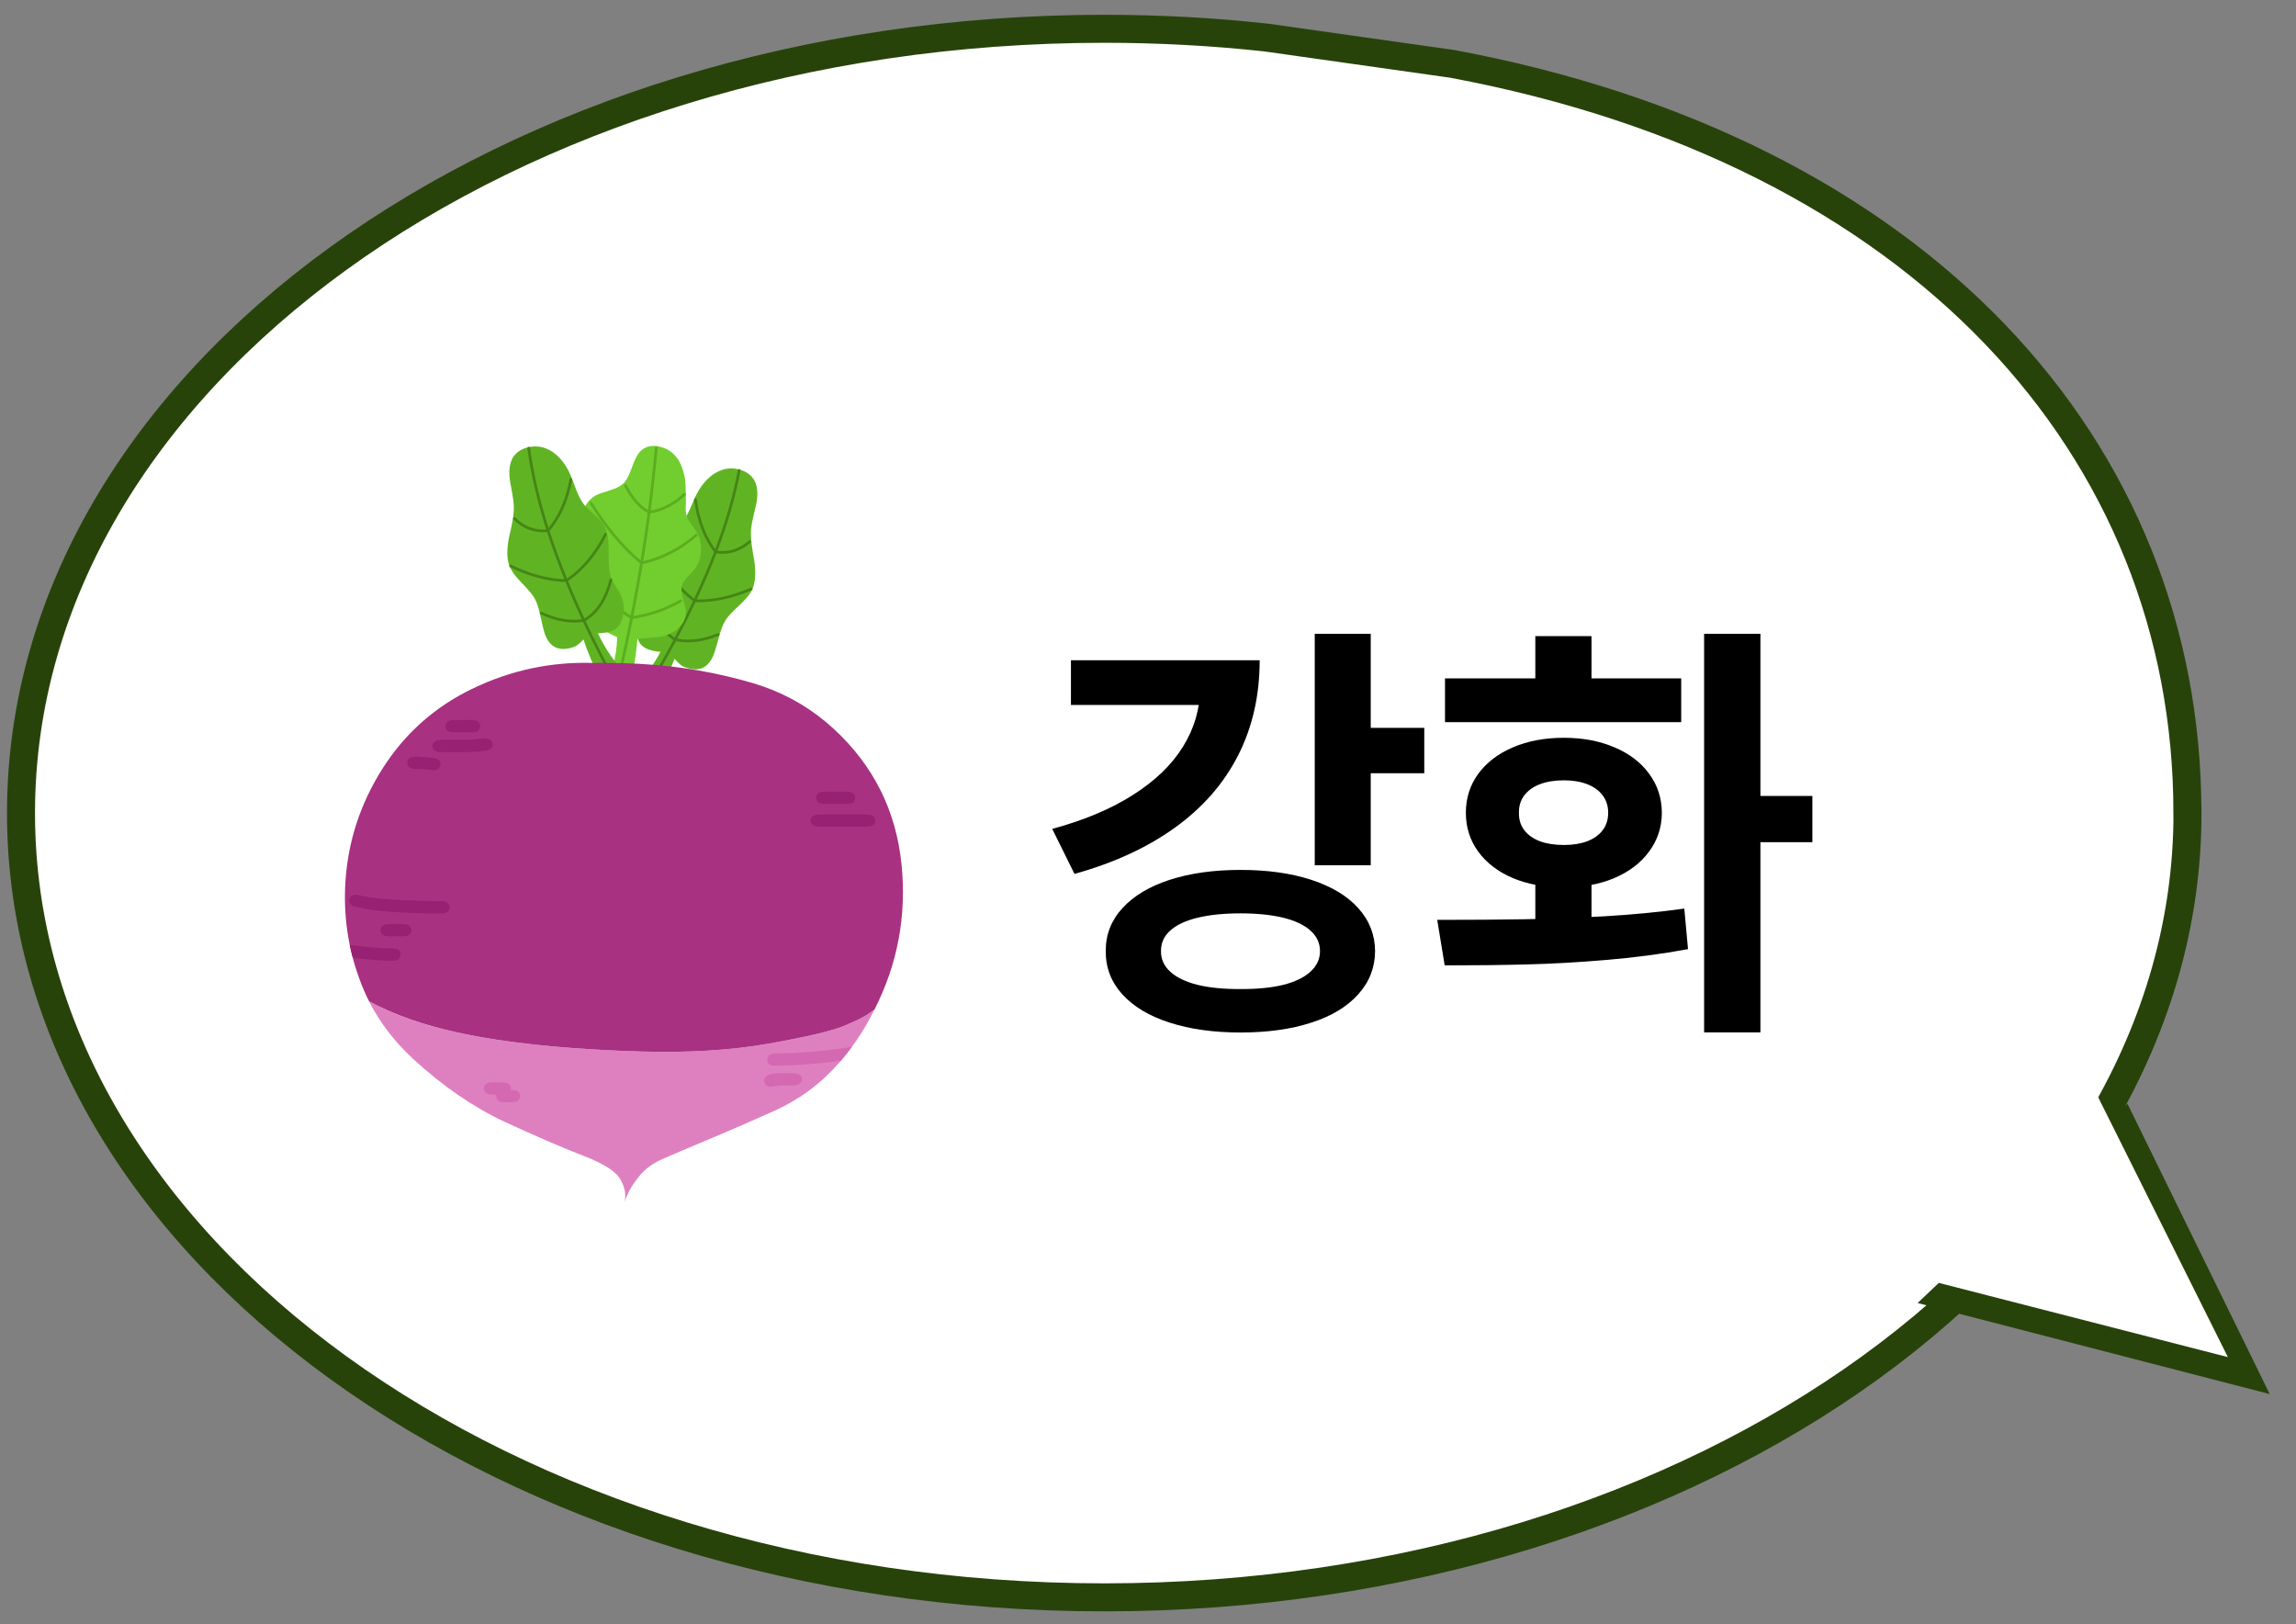
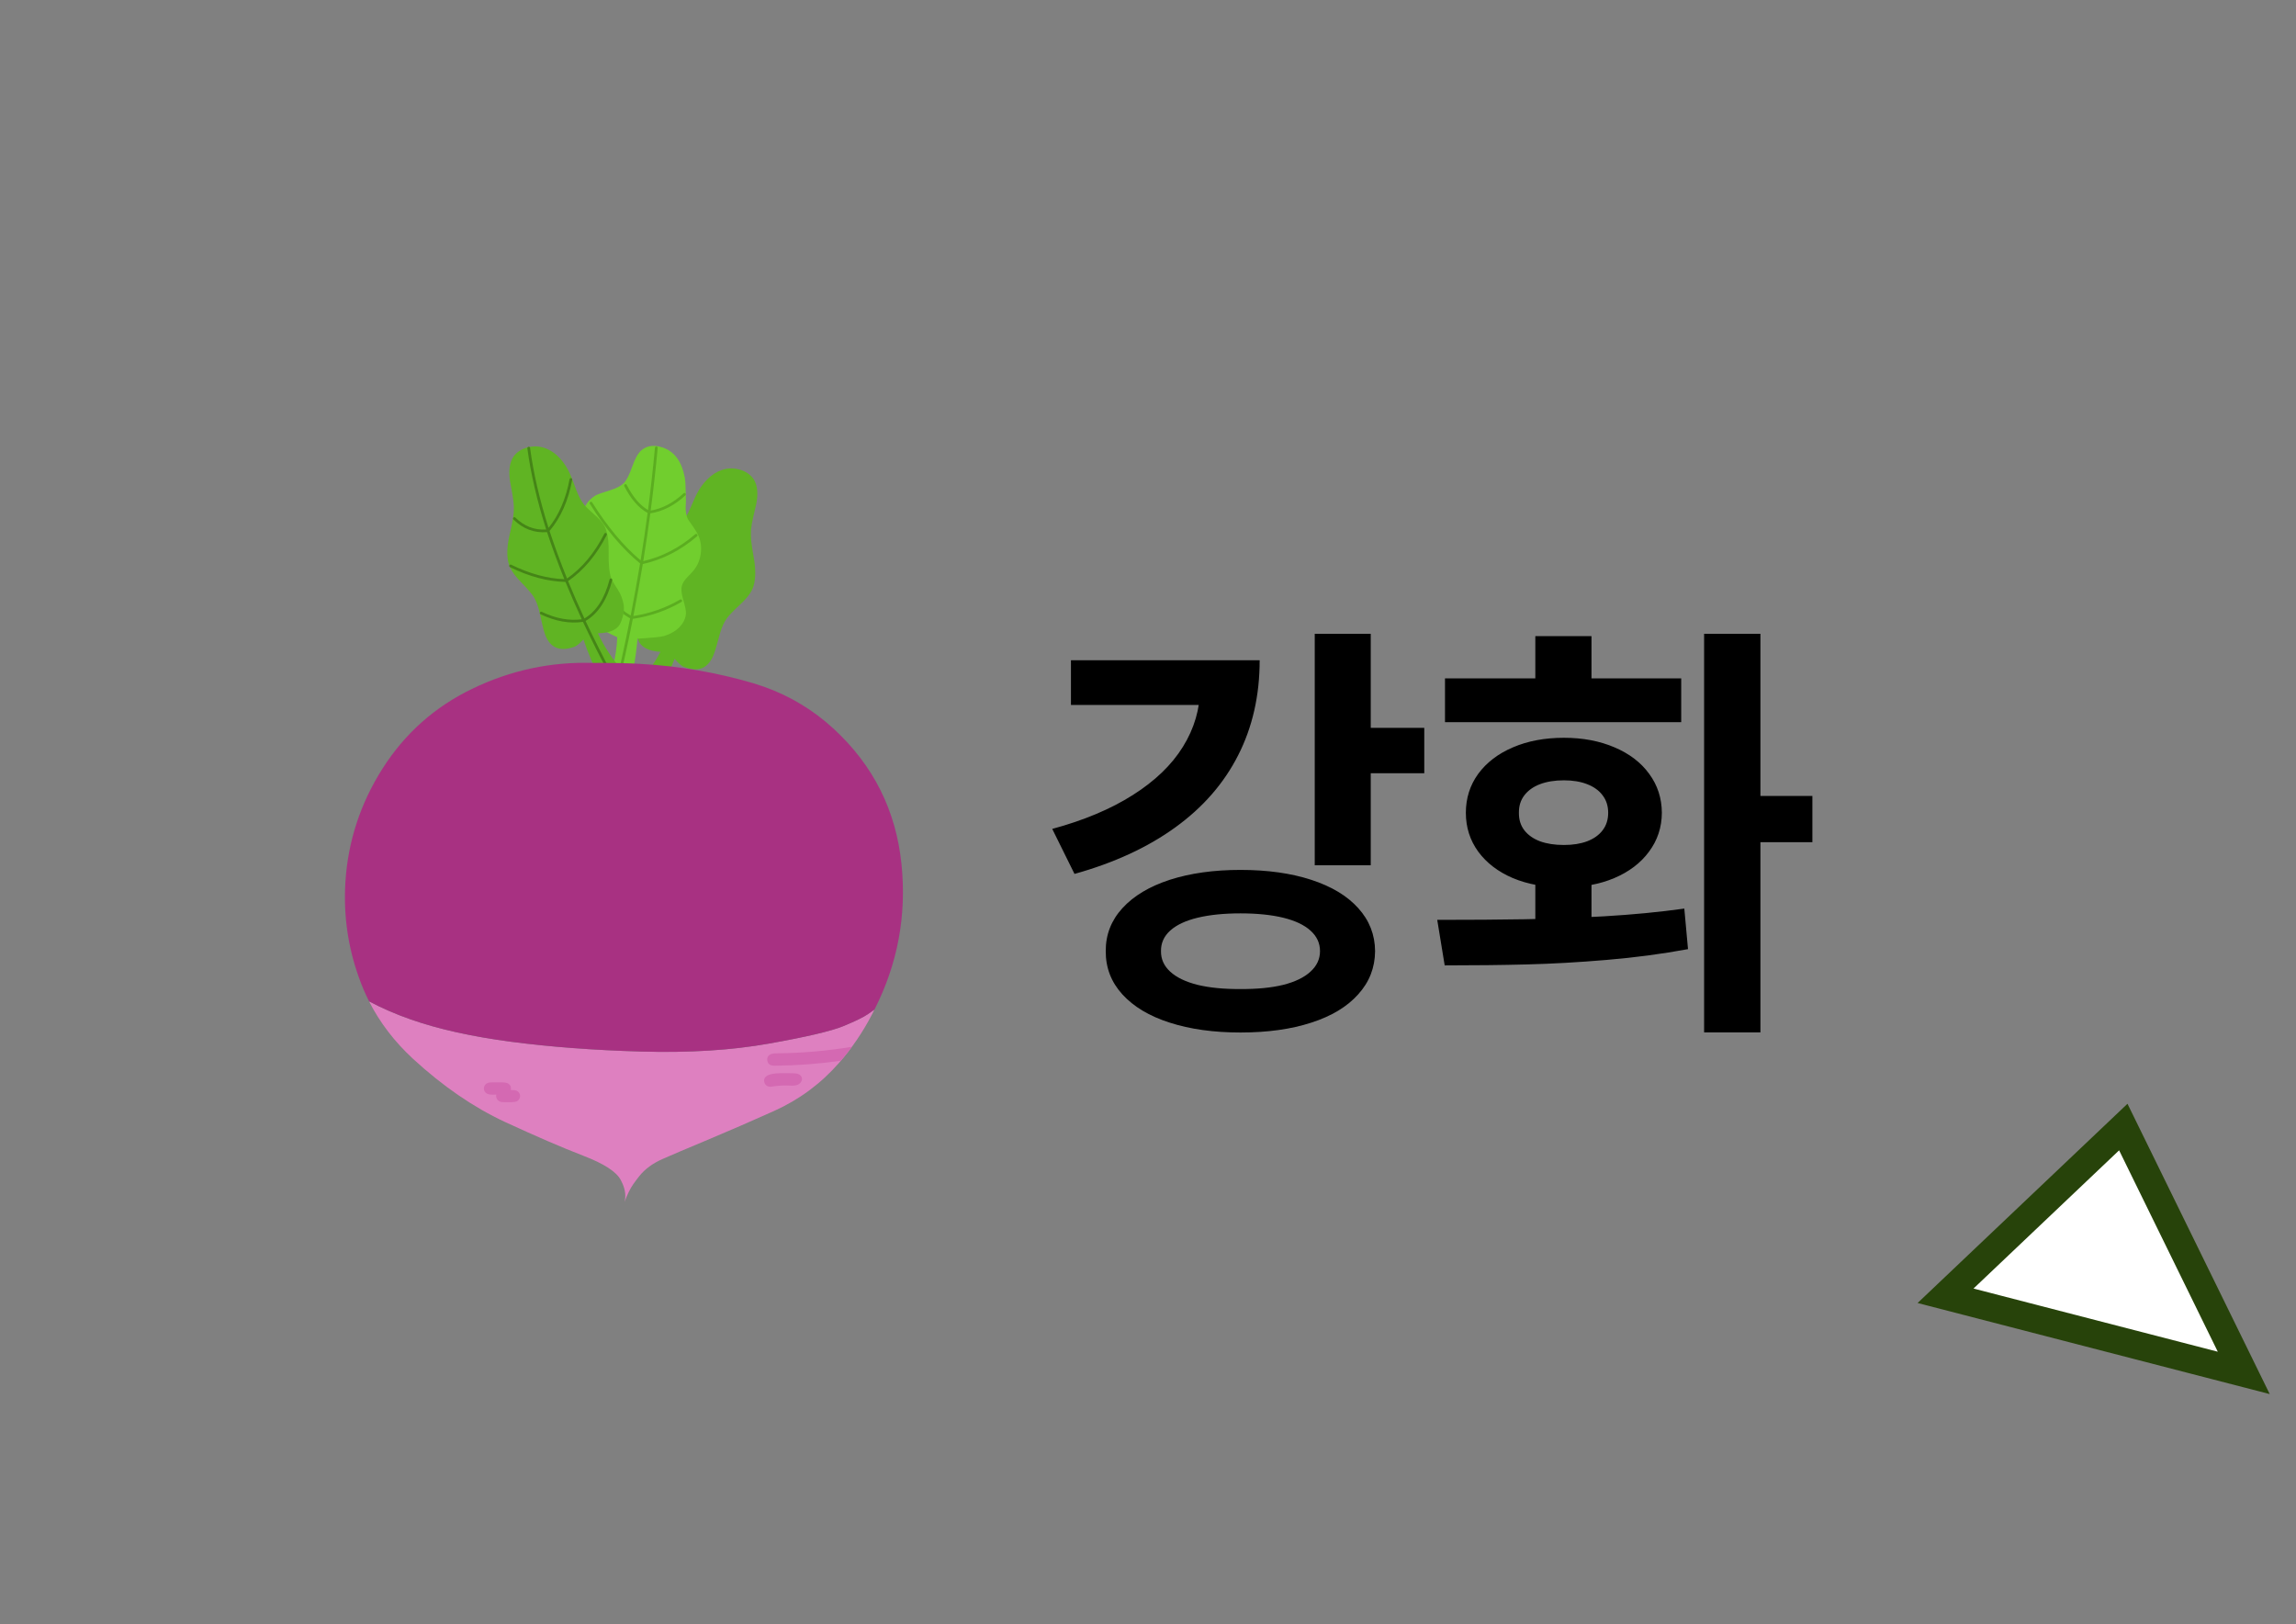
<svg xmlns="http://www.w3.org/2000/svg" width="82" height="58" viewBox="0 0 82 58" fill="none">
  <rect x="0" y="0" width="82" height="58" fill="#808080" stroke="none" />
-   <path d="M39.438 57.039C60.805 57.039 78.125 44.501 78.125 29.033L78.122 29.03C78.122 15.987 68.542 5.393 51.862 2.28L45.225 1.341C43.337 1.134 41.405 1.028 39.438 1.028C18.07 1.028 0.75 13.566 0.75 29.033C0.75 44.501 18.07 57.039 39.438 57.039Z" fill="white" stroke="#27430A" stroke-miterlimit="10" />
  <path d="M80.134 49.024L69.484 46.27L75.832 40.245L80.134 49.024Z" fill="white" stroke="#27430A" />
-   <path d="M79.567 48.46L68.469 45.611L74.919 39.149L79.567 48.46Z" fill="white" />
  <g clip-path="url(#clip0_533_2422)">
-     <path d="M20.3 38.286C20.277 38.221 20.286 38.158 20.326 38.096C20.369 38.038 20.425 38.007 20.495 38.004C20.49 38.009 20.493 38.011 20.502 38.011C20.536 38.009 20.569 38.018 20.6 38.035C20.632 38.053 20.658 38.077 20.675 38.106C20.715 38.167 20.72 38.233 20.69 38.302C20.675 38.333 20.659 38.357 20.639 38.375C20.614 38.399 20.584 38.416 20.549 38.424C20.515 38.432 20.48 38.432 20.446 38.424C20.373 38.403 20.324 38.356 20.299 38.285L20.3 38.286Z" fill="#972172" />
    <path d="M23.573 19.411C23.529 19.478 23.492 19.559 23.463 19.653C23.403 19.835 23.368 20.07 23.358 20.36C23.343 20.794 23.295 21.107 23.213 21.298C23.206 21.313 23.199 21.327 23.192 21.341C23.166 21.39 23.088 21.505 22.958 21.686C22.856 21.826 22.781 21.988 22.732 22.176C22.683 22.361 22.703 22.584 22.792 22.845C22.881 23.104 23.147 23.248 23.589 23.275C23.343 23.739 23.033 24.162 22.66 24.543L23.342 25.067C23.675 24.471 23.925 23.957 24.093 23.525C24.179 23.627 24.262 23.707 24.342 23.766C24.369 23.785 24.398 23.801 24.43 23.812C24.927 24.01 25.275 23.877 25.473 23.414C25.516 23.309 25.557 23.186 25.595 23.045C25.642 22.874 25.68 22.738 25.709 22.635C25.718 22.605 25.726 22.578 25.733 22.556C25.792 22.371 25.862 22.218 25.945 22.098C26.019 21.991 26.175 21.828 26.413 21.606C26.624 21.412 26.767 21.241 26.841 21.096C26.854 21.071 26.867 21.044 26.88 21.015C26.979 20.771 26.999 20.445 26.941 20.036C26.897 19.786 26.866 19.599 26.85 19.475C26.84 19.413 26.833 19.353 26.828 19.296C26.816 19.153 26.814 19.026 26.823 18.914C26.832 18.796 26.859 18.643 26.903 18.454C26.968 18.181 27.004 18.028 27.01 17.992C27.081 17.631 27.054 17.344 26.928 17.13C26.815 16.955 26.647 16.836 26.423 16.77C26.419 16.77 26.413 16.769 26.407 16.767C26.198 16.709 25.992 16.713 25.789 16.779C25.597 16.842 25.42 16.955 25.258 17.119C25.113 17.262 24.989 17.435 24.884 17.637C24.867 17.672 24.848 17.711 24.826 17.755C24.773 17.869 24.708 18.017 24.632 18.198C24.532 18.419 24.428 18.592 24.319 18.717C24.258 18.786 24.13 18.898 23.934 19.052C23.764 19.184 23.644 19.304 23.573 19.41L23.573 19.411Z" fill="#60B423" />
-     <path d="M23.012 24.825C23.029 24.825 23.045 24.816 23.054 24.801C23.445 24.151 23.81 23.509 24.141 22.894C24.615 22.989 25.127 22.925 25.664 22.702C25.689 22.692 25.701 22.663 25.691 22.638C25.68 22.613 25.651 22.602 25.627 22.612C25.119 22.823 24.635 22.888 24.188 22.805C24.42 22.363 24.639 21.925 24.839 21.503C25.473 21.52 26.147 21.377 26.846 21.078C26.87 21.067 26.882 21.038 26.871 21.014C26.86 20.989 26.831 20.978 26.807 20.988C26.137 21.276 25.491 21.417 24.884 21.407C25.146 20.844 25.383 20.291 25.589 19.761C26.042 19.821 26.453 19.691 26.811 19.372C26.831 19.354 26.832 19.323 26.814 19.303C26.796 19.283 26.765 19.282 26.745 19.3C26.416 19.593 26.039 19.716 25.625 19.667C26.005 18.659 26.282 17.698 26.447 16.808C26.452 16.781 26.435 16.756 26.408 16.751C26.381 16.746 26.356 16.764 26.351 16.79C26.188 17.666 25.916 18.614 25.544 19.607C25.199 19.133 24.978 18.537 24.886 17.833C24.882 17.806 24.858 17.787 24.831 17.791C24.804 17.794 24.785 17.818 24.789 17.845C24.886 18.59 25.126 19.219 25.503 19.715C25.294 20.25 25.055 20.809 24.79 21.377C24.277 20.979 23.858 20.419 23.544 19.712C23.534 19.688 23.505 19.677 23.48 19.688C23.455 19.698 23.444 19.727 23.455 19.752C23.779 20.481 24.214 21.058 24.748 21.468C24.548 21.89 24.329 22.328 24.097 22.77C23.689 22.501 23.411 22.018 23.271 21.335C23.266 21.308 23.24 21.292 23.214 21.297C23.188 21.302 23.171 21.328 23.176 21.354C23.322 22.068 23.616 22.573 24.051 22.856C23.723 23.468 23.359 24.105 22.971 24.751C22.957 24.774 22.965 24.804 22.988 24.818C22.995 24.823 23.004 24.825 23.013 24.825H23.012Z" fill="#458517" />
    <path d="M22.575 16.674C22.675 16.387 22.782 16.193 22.895 16.091C23.046 15.957 23.23 15.902 23.447 15.928C23.489 15.933 23.532 15.941 23.574 15.953C23.834 16.017 24.039 16.156 24.189 16.368C24.317 16.549 24.405 16.776 24.456 17.048C24.477 17.164 24.489 17.351 24.492 17.609C24.495 17.703 24.497 17.805 24.497 17.917C24.471 18.204 24.499 18.417 24.58 18.558C24.72 18.754 24.82 18.901 24.878 18.998C24.891 19.02 24.903 19.044 24.915 19.068C25.014 19.261 25.054 19.473 25.034 19.704C25.012 19.965 24.922 20.189 24.765 20.377C24.718 20.435 24.641 20.518 24.534 20.625C24.442 20.724 24.384 20.815 24.358 20.899C24.32 21.02 24.333 21.188 24.397 21.402C24.47 21.646 24.504 21.815 24.499 21.909C24.489 22.037 24.445 22.159 24.365 22.276C24.289 22.384 24.191 22.476 24.072 22.55C23.971 22.615 23.85 22.669 23.71 22.713C23.616 22.742 23.302 22.773 22.767 22.807C22.707 23.542 22.566 24.276 22.345 25.01L21.473 24.942C21.826 24.213 22.017 23.484 22.045 22.754C21.408 22.469 21.053 22.19 20.982 21.916C20.91 21.642 20.908 21.398 20.975 21.182C21.001 21.097 21.081 20.932 21.216 20.689C21.246 20.641 21.27 20.593 21.29 20.546C21.355 20.409 21.392 20.288 21.4 20.185C21.417 19.989 21.336 19.744 21.155 19.451C20.947 19.108 20.829 18.863 20.801 18.718C20.76 18.525 20.783 18.332 20.87 18.14C20.917 18.036 20.976 17.945 21.048 17.867C21.111 17.801 21.184 17.744 21.265 17.695C21.34 17.653 21.512 17.591 21.783 17.508C22.003 17.442 22.162 17.361 22.262 17.265C22.273 17.258 22.283 17.249 22.291 17.239C22.387 17.13 22.482 16.942 22.575 16.673V16.674Z" fill="#71CE2E" />
    <path d="M21.907 25.025C21.929 25.025 21.949 25.01 21.955 24.988C22.195 24.031 22.413 23.059 22.601 22.098C23.227 22.005 23.81 21.802 24.336 21.495C24.359 21.482 24.367 21.451 24.353 21.428C24.34 21.405 24.31 21.398 24.286 21.411C23.781 21.706 23.221 21.903 22.621 21.997C22.742 21.38 22.855 20.756 22.957 20.141C23.656 19.987 24.308 19.654 24.895 19.15C24.916 19.132 24.918 19.102 24.9 19.081C24.883 19.061 24.852 19.059 24.831 19.076C24.268 19.56 23.643 19.883 22.974 20.037C23.066 19.47 23.151 18.897 23.226 18.331C23.669 18.264 24.09 18.048 24.479 17.688C24.498 17.669 24.5 17.639 24.481 17.619C24.463 17.599 24.431 17.599 24.412 17.617C24.046 17.956 23.652 18.162 23.239 18.231C23.336 17.491 23.42 16.74 23.489 15.998C23.491 15.972 23.471 15.948 23.445 15.945C23.418 15.943 23.394 15.963 23.391 15.989C23.323 16.728 23.24 17.475 23.143 18.212C22.857 18.045 22.602 17.744 22.383 17.316C22.371 17.292 22.342 17.282 22.317 17.294C22.293 17.306 22.284 17.336 22.296 17.36C22.532 17.823 22.812 18.144 23.129 18.316C23.055 18.877 22.971 19.446 22.879 20.009C22.27 19.498 21.689 18.803 21.15 17.941C21.135 17.918 21.105 17.911 21.082 17.925C21.059 17.94 21.052 17.969 21.067 17.992C21.624 18.884 22.227 19.6 22.86 20.12C22.758 20.736 22.645 21.361 22.524 21.98C22.058 21.709 21.672 21.254 21.378 20.626C21.367 20.601 21.338 20.591 21.313 20.602C21.289 20.614 21.278 20.643 21.29 20.667C21.599 21.327 22.007 21.802 22.504 22.08C22.316 23.038 22.099 24.009 21.86 24.964C21.853 24.99 21.869 25.016 21.895 25.023C21.899 25.024 21.903 25.024 21.907 25.024L21.907 25.025Z" fill="#5BAD20" />
    <path d="M21.571 18.753C21.612 18.823 21.644 18.905 21.669 19.001C21.719 19.185 21.742 19.422 21.737 19.712C21.729 20.146 21.761 20.461 21.832 20.657C21.839 20.672 21.845 20.686 21.852 20.701C21.874 20.751 21.946 20.87 22.067 21.058C22.161 21.202 22.228 21.368 22.267 21.558C22.306 21.746 22.274 21.967 22.172 22.223C22.069 22.477 21.797 22.607 21.354 22.612C21.575 23.088 21.863 23.526 22.216 23.926L21.507 24.414C21.206 23.802 20.983 23.276 20.838 22.835C20.747 22.933 20.66 23.009 20.577 23.064C20.549 23.081 20.519 23.095 20.486 23.105C19.98 23.277 19.64 23.126 19.465 22.653C19.428 22.546 19.394 22.422 19.363 22.279C19.325 22.106 19.294 21.967 19.27 21.864C19.263 21.833 19.257 21.806 19.25 21.784C19.201 21.596 19.139 21.44 19.062 21.315C18.994 21.205 18.846 21.034 18.62 20.8C18.42 20.595 18.287 20.418 18.22 20.269C18.208 20.243 18.197 20.215 18.185 20.186C18.099 19.937 18.096 19.61 18.176 19.205C18.233 18.957 18.273 18.772 18.295 18.649C18.308 18.588 18.319 18.529 18.327 18.472C18.347 18.329 18.355 18.202 18.352 18.091C18.348 17.972 18.33 17.818 18.296 17.627C18.245 17.352 18.217 17.196 18.212 17.161C18.16 16.796 18.203 16.511 18.34 16.303C18.462 16.135 18.636 16.024 18.862 15.971C18.867 15.971 18.873 15.97 18.879 15.968C19.091 15.921 19.296 15.936 19.495 16.012C19.684 16.085 19.855 16.207 20.008 16.378C20.145 16.529 20.26 16.708 20.355 16.915C20.37 16.951 20.387 16.991 20.406 17.037C20.453 17.153 20.511 17.304 20.577 17.488C20.665 17.715 20.76 17.893 20.863 18.023C20.92 18.096 21.042 18.214 21.229 18.377C21.392 18.518 21.506 18.644 21.571 18.754L21.571 18.753Z" fill="#60B423" />
    <path d="M21.85 24.193C21.857 24.193 21.865 24.191 21.872 24.187C21.896 24.174 21.905 24.145 21.893 24.121C21.538 23.455 21.209 22.8 20.913 22.173C21.362 21.913 21.682 21.423 21.865 20.717C21.872 20.691 21.856 20.665 21.83 20.658C21.804 20.652 21.777 20.667 21.771 20.693C21.596 21.369 21.293 21.836 20.872 22.084C20.662 21.63 20.466 21.182 20.289 20.75C20.844 20.368 21.308 19.814 21.67 19.102C21.682 19.078 21.672 19.049 21.648 19.037C21.624 19.025 21.595 19.035 21.583 19.059C21.233 19.748 20.785 20.286 20.252 20.657C20.017 20.076 19.807 19.506 19.627 18.96C20.028 18.485 20.301 17.869 20.437 17.13C20.442 17.103 20.424 17.078 20.398 17.073C20.371 17.068 20.346 17.086 20.341 17.112C20.212 17.81 19.96 18.394 19.591 18.85C19.27 17.839 19.049 16.879 18.931 15.995C18.928 15.969 18.903 15.95 18.876 15.954C18.849 15.957 18.83 15.982 18.834 16.008C18.953 16.906 19.18 17.881 19.506 18.907C19.091 18.935 18.721 18.792 18.406 18.482C18.387 18.463 18.356 18.463 18.337 18.482C18.319 18.501 18.319 18.532 18.337 18.55C18.679 18.887 19.082 19.038 19.537 19.001C19.715 19.542 19.923 20.106 20.155 20.681C19.548 20.66 18.91 20.486 18.257 20.165C18.233 20.153 18.203 20.163 18.191 20.187C18.179 20.211 18.189 20.24 18.213 20.252C18.895 20.588 19.562 20.765 20.195 20.78C20.372 21.212 20.568 21.66 20.777 22.114C20.326 22.174 19.847 22.085 19.35 21.848C19.326 21.836 19.297 21.846 19.285 21.871C19.273 21.895 19.284 21.924 19.308 21.936C19.833 22.186 20.341 22.277 20.82 22.206C21.117 22.837 21.449 23.497 21.806 24.167C21.815 24.183 21.831 24.193 21.849 24.193H21.85Z" fill="#458517" />
    <path d="M13.181 35.758C13.642 36.002 14.138 36.218 14.671 36.404C15.653 36.749 16.846 37.014 18.25 37.2C19.653 37.385 21.206 37.501 22.908 37.55C24.611 37.599 26.133 37.503 27.471 37.263C28.81 37.025 29.695 36.817 30.126 36.639C30.558 36.46 30.848 36.318 30.996 36.214C31.142 36.109 31.221 36.055 31.23 36.052C31.203 36.107 31.174 36.163 31.145 36.219C30.823 36.844 30.428 37.425 29.96 37.96C29.315 38.695 28.547 39.264 27.654 39.667C26.851 40.028 26.023 40.388 25.17 40.745C24.536 41.01 24.037 41.221 23.672 41.382C23.311 41.54 23.029 41.748 22.827 42.004C22.756 42.094 22.686 42.186 22.62 42.28C22.504 42.446 22.399 42.659 22.305 42.922C22.357 42.719 22.335 42.506 22.239 42.28C22.219 42.237 22.198 42.191 22.173 42.142C22.023 41.846 21.575 41.554 20.827 41.268C20.083 40.981 19.149 40.578 18.025 40.059C16.905 39.536 15.813 38.786 14.752 37.81C14.091 37.2 13.567 36.516 13.181 35.758L13.181 35.758Z" fill="#DE80C0" />
    <path d="M21.409 23.671C21.969 23.671 22.439 23.682 22.819 23.703C22.853 23.704 22.887 23.707 22.921 23.71C24.274 23.786 25.599 24.014 26.896 24.395C27.021 24.434 27.146 24.474 27.269 24.516C28.212 24.85 29.05 25.355 29.783 26.032C31.196 27.337 32.001 28.945 32.196 30.857C32.384 32.685 32.062 34.416 31.231 36.051C31.222 36.054 31.143 36.108 30.997 36.214C30.849 36.317 30.559 36.459 30.127 36.639C29.696 36.816 28.811 37.025 27.472 37.263C26.133 37.502 24.612 37.598 22.909 37.549C21.207 37.501 19.654 37.384 18.25 37.199C16.847 37.013 15.654 36.748 14.672 36.403C14.139 36.217 13.643 36.002 13.182 35.757C13.043 35.483 12.923 35.201 12.82 34.91C12.424 33.812 12.263 32.672 12.336 31.49C12.429 30.04 12.87 28.692 13.66 27.447C14.458 26.192 15.524 25.243 16.858 24.599C18.237 23.932 19.683 23.623 21.196 23.673C21.265 23.672 21.335 23.671 21.409 23.671L21.409 23.671Z" fill="#A83182" />
    <path d="M28.49 38.345C28.565 38.371 28.613 38.414 28.634 38.474C28.652 38.526 28.644 38.578 28.61 38.632C28.578 38.682 28.534 38.717 28.478 38.739C28.432 38.756 28.377 38.766 28.312 38.768C28.291 38.769 28.234 38.768 28.141 38.763C27.98 38.756 27.816 38.765 27.65 38.789C27.598 38.797 27.561 38.802 27.54 38.804C27.498 38.807 27.462 38.804 27.433 38.794C27.369 38.773 27.325 38.728 27.301 38.658C27.278 38.587 27.286 38.525 27.325 38.474C27.358 38.43 27.416 38.394 27.501 38.367C27.618 38.333 27.792 38.317 28.021 38.321L28.29 38.323C28.375 38.323 28.442 38.33 28.49 38.345M27.596 37.624C27.637 37.616 27.692 37.612 27.763 37.612C28.658 37.603 29.546 37.525 30.428 37.379C30.302 37.549 30.17 37.715 30.032 37.877C29.259 37.987 28.483 38.046 27.704 38.054C27.619 38.057 27.553 38.047 27.506 38.025C27.449 37.994 27.415 37.942 27.404 37.869C27.392 37.796 27.409 37.737 27.455 37.692C27.489 37.658 27.536 37.636 27.596 37.624ZM17.317 38.748C17.34 38.716 17.369 38.692 17.405 38.676C17.442 38.658 17.503 38.649 17.586 38.649H17.923C18.032 38.649 18.109 38.664 18.153 38.693C18.216 38.733 18.248 38.79 18.248 38.863C18.249 38.884 18.246 38.904 18.241 38.923H18.282C18.358 38.923 18.414 38.931 18.448 38.945C18.486 38.961 18.516 38.986 18.538 39.018C18.561 39.052 18.574 39.088 18.575 39.127C18.577 39.166 18.568 39.203 18.548 39.239C18.529 39.275 18.502 39.302 18.468 39.321C18.429 39.343 18.359 39.355 18.26 39.358H18.014C17.94 39.358 17.887 39.35 17.852 39.336C17.813 39.32 17.782 39.294 17.757 39.258C17.733 39.222 17.72 39.184 17.718 39.142C17.718 39.123 17.72 39.105 17.725 39.086L17.613 39.089C17.505 39.089 17.429 39.075 17.383 39.047C17.351 39.028 17.325 39.001 17.305 38.965C17.287 38.931 17.279 38.895 17.281 38.856C17.282 38.817 17.294 38.781 17.317 38.749V38.748Z" fill="#D469B2" />
-     <path d="M28.988 29.188C29.015 29.156 29.048 29.132 29.088 29.116C29.139 29.094 29.22 29.084 29.333 29.084L30.867 29.082C31.074 29.082 31.2 29.13 31.245 29.228C31.263 29.263 31.268 29.301 31.26 29.342C31.253 29.384 31.236 29.418 31.209 29.444C31.158 29.494 31.065 29.519 30.928 29.519L29.338 29.521C29.224 29.521 29.141 29.51 29.089 29.49C29.046 29.472 29.012 29.446 28.986 29.412C28.957 29.376 28.943 29.338 28.945 29.298C28.945 29.259 28.959 29.223 28.989 29.189M29.152 28.521C29.142 28.451 29.159 28.393 29.201 28.348C29.235 28.314 29.282 28.291 29.342 28.278C29.383 28.27 29.44 28.266 29.513 28.266L30.205 28.269C30.268 28.269 30.317 28.272 30.351 28.278C30.405 28.288 30.448 28.308 30.481 28.337C30.526 28.375 30.547 28.429 30.544 28.497C30.543 28.565 30.517 28.617 30.469 28.652C30.417 28.689 30.333 28.707 30.217 28.703H29.45C29.36 28.703 29.294 28.692 29.252 28.669C29.197 28.64 29.163 28.591 29.152 28.521M14.603 33.045C14.634 33.066 14.657 33.093 14.673 33.127C14.69 33.161 14.697 33.196 14.695 33.232C14.687 33.312 14.648 33.37 14.578 33.404C14.537 33.423 14.475 33.433 14.392 33.433L13.921 33.435C13.81 33.435 13.73 33.42 13.681 33.389C13.623 33.349 13.592 33.293 13.589 33.222C13.585 33.151 13.613 33.094 13.672 33.052C13.72 33.015 13.806 32.996 13.928 32.996H14.363C14.474 32.996 14.553 33.013 14.602 33.045M12.492 33.747C12.689 33.773 12.934 33.8 13.228 33.827C13.516 33.854 13.742 33.865 13.907 33.861C13.992 33.859 14.051 33.861 14.085 33.865C14.15 33.873 14.202 33.895 14.241 33.929C14.287 33.971 14.308 34.027 14.305 34.099C14.3 34.17 14.272 34.223 14.222 34.259C14.17 34.296 14.081 34.313 13.956 34.31C13.47 34.293 13.017 34.255 12.598 34.198C12.558 34.048 12.523 33.897 12.493 33.746M12.478 32.214C12.466 32.18 12.465 32.146 12.473 32.112C12.479 32.078 12.495 32.047 12.519 32.02C12.543 31.992 12.572 31.973 12.604 31.962C12.639 31.949 12.679 31.945 12.727 31.95C12.753 31.953 12.793 31.961 12.849 31.974C13.086 32.029 13.358 32.07 13.662 32.097C13.851 32.115 14.125 32.132 14.483 32.148C15.014 32.171 15.411 32.18 15.675 32.175C15.753 32.173 15.814 32.177 15.858 32.185C15.925 32.198 15.975 32.224 16.009 32.265C16.049 32.307 16.064 32.36 16.056 32.425C16.049 32.488 16.022 32.536 15.975 32.568C15.926 32.6 15.851 32.617 15.748 32.617C15.538 32.622 15.22 32.616 14.793 32.6C14.12 32.577 13.608 32.539 13.256 32.486C13.075 32.46 12.897 32.426 12.721 32.384C12.632 32.364 12.568 32.337 12.531 32.301C12.505 32.279 12.487 32.25 12.477 32.214M15.729 27.302C15.726 27.37 15.7 27.421 15.651 27.457C15.605 27.491 15.544 27.506 15.468 27.503C15.466 27.503 15.398 27.494 15.265 27.477C15.209 27.468 15.135 27.465 15.04 27.465C14.928 27.463 14.852 27.46 14.813 27.457C14.74 27.451 14.683 27.436 14.642 27.411C14.613 27.394 14.589 27.369 14.571 27.336C14.555 27.305 14.547 27.273 14.547 27.239C14.547 27.163 14.578 27.105 14.64 27.064C14.685 27.033 14.756 27.018 14.852 27.018C14.994 27.017 15.188 27.031 15.434 27.062C15.546 27.075 15.623 27.101 15.666 27.14C15.711 27.18 15.732 27.234 15.729 27.302M16.796 25.711C16.866 25.711 16.919 25.714 16.955 25.721C17.012 25.732 17.058 25.754 17.092 25.786C17.138 25.828 17.157 25.883 17.151 25.951C17.144 26.019 17.115 26.07 17.062 26.104C17.015 26.133 16.939 26.148 16.835 26.148L16.225 26.15C16.135 26.15 16.068 26.139 16.024 26.116C15.992 26.1 15.965 26.076 15.944 26.043C15.924 26.011 15.914 25.976 15.912 25.939C15.911 25.902 15.919 25.866 15.939 25.832C15.959 25.798 15.984 25.772 16.015 25.754C16.06 25.727 16.134 25.713 16.234 25.713L16.796 25.711ZM17.556 26.476C17.593 26.521 17.607 26.569 17.598 26.619C17.58 26.721 17.48 26.786 17.299 26.813C17.172 26.833 17.029 26.846 16.869 26.852C16.773 26.855 16.629 26.857 16.437 26.857H15.816C15.712 26.857 15.637 26.848 15.589 26.831C15.502 26.798 15.452 26.744 15.441 26.668C15.434 26.626 15.445 26.584 15.472 26.542C15.498 26.504 15.533 26.475 15.575 26.454C15.633 26.425 15.723 26.41 15.844 26.41C16.125 26.414 16.336 26.416 16.476 26.418C16.725 26.418 16.936 26.407 17.109 26.386C17.195 26.376 17.248 26.371 17.267 26.369C17.328 26.368 17.38 26.373 17.424 26.386C17.478 26.402 17.522 26.432 17.556 26.476H17.556Z" fill="#972172" />
  </g>
  <path d="M48.955 22.632V30.897H46.955V22.632H48.955ZM50.867 25.991V27.61H48.392V25.991H50.867ZM44.988 23.577C44.988 24.833 44.732 25.963 44.22 26.969C43.712 27.971 42.964 28.829 41.977 29.543C40.99 30.258 39.789 30.812 38.375 31.206L37.58 29.599C38.71 29.293 39.67 28.89 40.458 28.389C41.25 27.888 41.847 27.313 42.248 26.665C42.653 26.013 42.858 25.313 42.861 24.566V23.577H44.988ZM44.082 23.577V25.173H38.248V23.577H44.082ZM44.303 31.063C45.265 31.063 46.106 31.181 46.828 31.416C47.554 31.652 48.114 31.989 48.508 32.427C48.906 32.866 49.106 33.378 49.11 33.963C49.106 34.553 48.906 35.066 48.508 35.505C48.114 35.947 47.556 36.284 46.834 36.516C46.112 36.752 45.268 36.869 44.303 36.869C43.346 36.869 42.502 36.752 41.773 36.516C41.047 36.284 40.484 35.947 40.082 35.505C39.684 35.066 39.487 34.553 39.491 33.963C39.487 33.378 39.686 32.866 40.088 32.427C40.489 31.989 41.053 31.652 41.778 31.416C42.508 31.181 43.349 31.063 44.303 31.063ZM44.303 32.615C43.71 32.615 43.2 32.667 42.773 32.77C42.346 32.873 42.02 33.026 41.795 33.228C41.57 33.431 41.46 33.676 41.464 33.963C41.46 34.247 41.57 34.492 41.795 34.698C42.02 34.904 42.346 35.061 42.773 35.168C43.2 35.271 43.71 35.321 44.303 35.317C44.896 35.321 45.405 35.271 45.828 35.168C46.252 35.061 46.576 34.904 46.8 34.698C47.029 34.492 47.143 34.247 47.143 33.963C47.143 33.676 47.029 33.431 46.8 33.228C46.576 33.026 46.252 32.873 45.828 32.77C45.405 32.667 44.896 32.615 44.303 32.615ZM56.839 31.041V33.361H54.833V31.041H56.839ZM62.872 22.632V36.864H60.861V22.632H62.872ZM64.728 28.422V30.074H62.187V28.422H64.728ZM51.33 32.847C52.524 32.847 53.56 32.84 54.441 32.825C55.321 32.81 56.27 32.776 57.286 32.72C58.303 32.661 59.258 32.569 60.154 32.444L60.286 33.892C59.351 34.065 58.378 34.194 57.369 34.278C56.364 34.363 55.419 34.416 54.535 34.438C53.654 34.461 52.675 34.472 51.596 34.472L51.33 32.847ZM60.043 24.223V25.787H51.607V24.223H60.043ZM55.855 26.345C56.529 26.345 57.131 26.459 57.662 26.687C58.192 26.912 58.605 27.227 58.899 27.632C59.198 28.037 59.349 28.501 59.352 29.024C59.349 29.543 59.196 30.006 58.894 30.411C58.596 30.816 58.181 31.131 57.651 31.356C57.124 31.577 56.526 31.687 55.855 31.687C55.17 31.687 54.562 31.577 54.032 31.356C53.505 31.131 53.093 30.816 52.794 30.411C52.5 30.006 52.352 29.543 52.352 29.024C52.352 28.501 52.5 28.037 52.794 27.632C53.093 27.227 53.505 26.912 54.032 26.687C54.562 26.459 55.17 26.345 55.855 26.345ZM55.855 27.864C55.527 27.864 55.242 27.91 54.999 28.002C54.759 28.094 54.573 28.227 54.441 28.4C54.308 28.573 54.244 28.781 54.247 29.024C54.244 29.267 54.308 29.475 54.441 29.648C54.573 29.818 54.759 29.949 54.999 30.041C55.242 30.129 55.527 30.173 55.855 30.173C56.172 30.173 56.448 30.129 56.684 30.041C56.923 29.949 57.108 29.818 57.236 29.648C57.369 29.475 57.435 29.267 57.435 29.024C57.435 28.781 57.369 28.573 57.236 28.4C57.108 28.227 56.923 28.094 56.684 28.002C56.448 27.91 56.172 27.864 55.855 27.864ZM56.839 22.715V25.378H54.833V22.715H56.839Z" fill="black" />
  <defs>
    <clipPath id="clip0_533_2422">
      <rect width="19.929" height="27" fill="white" transform="matrix(-1 0 0 1 32.248 15.922)" />
    </clipPath>
  </defs>
</svg>